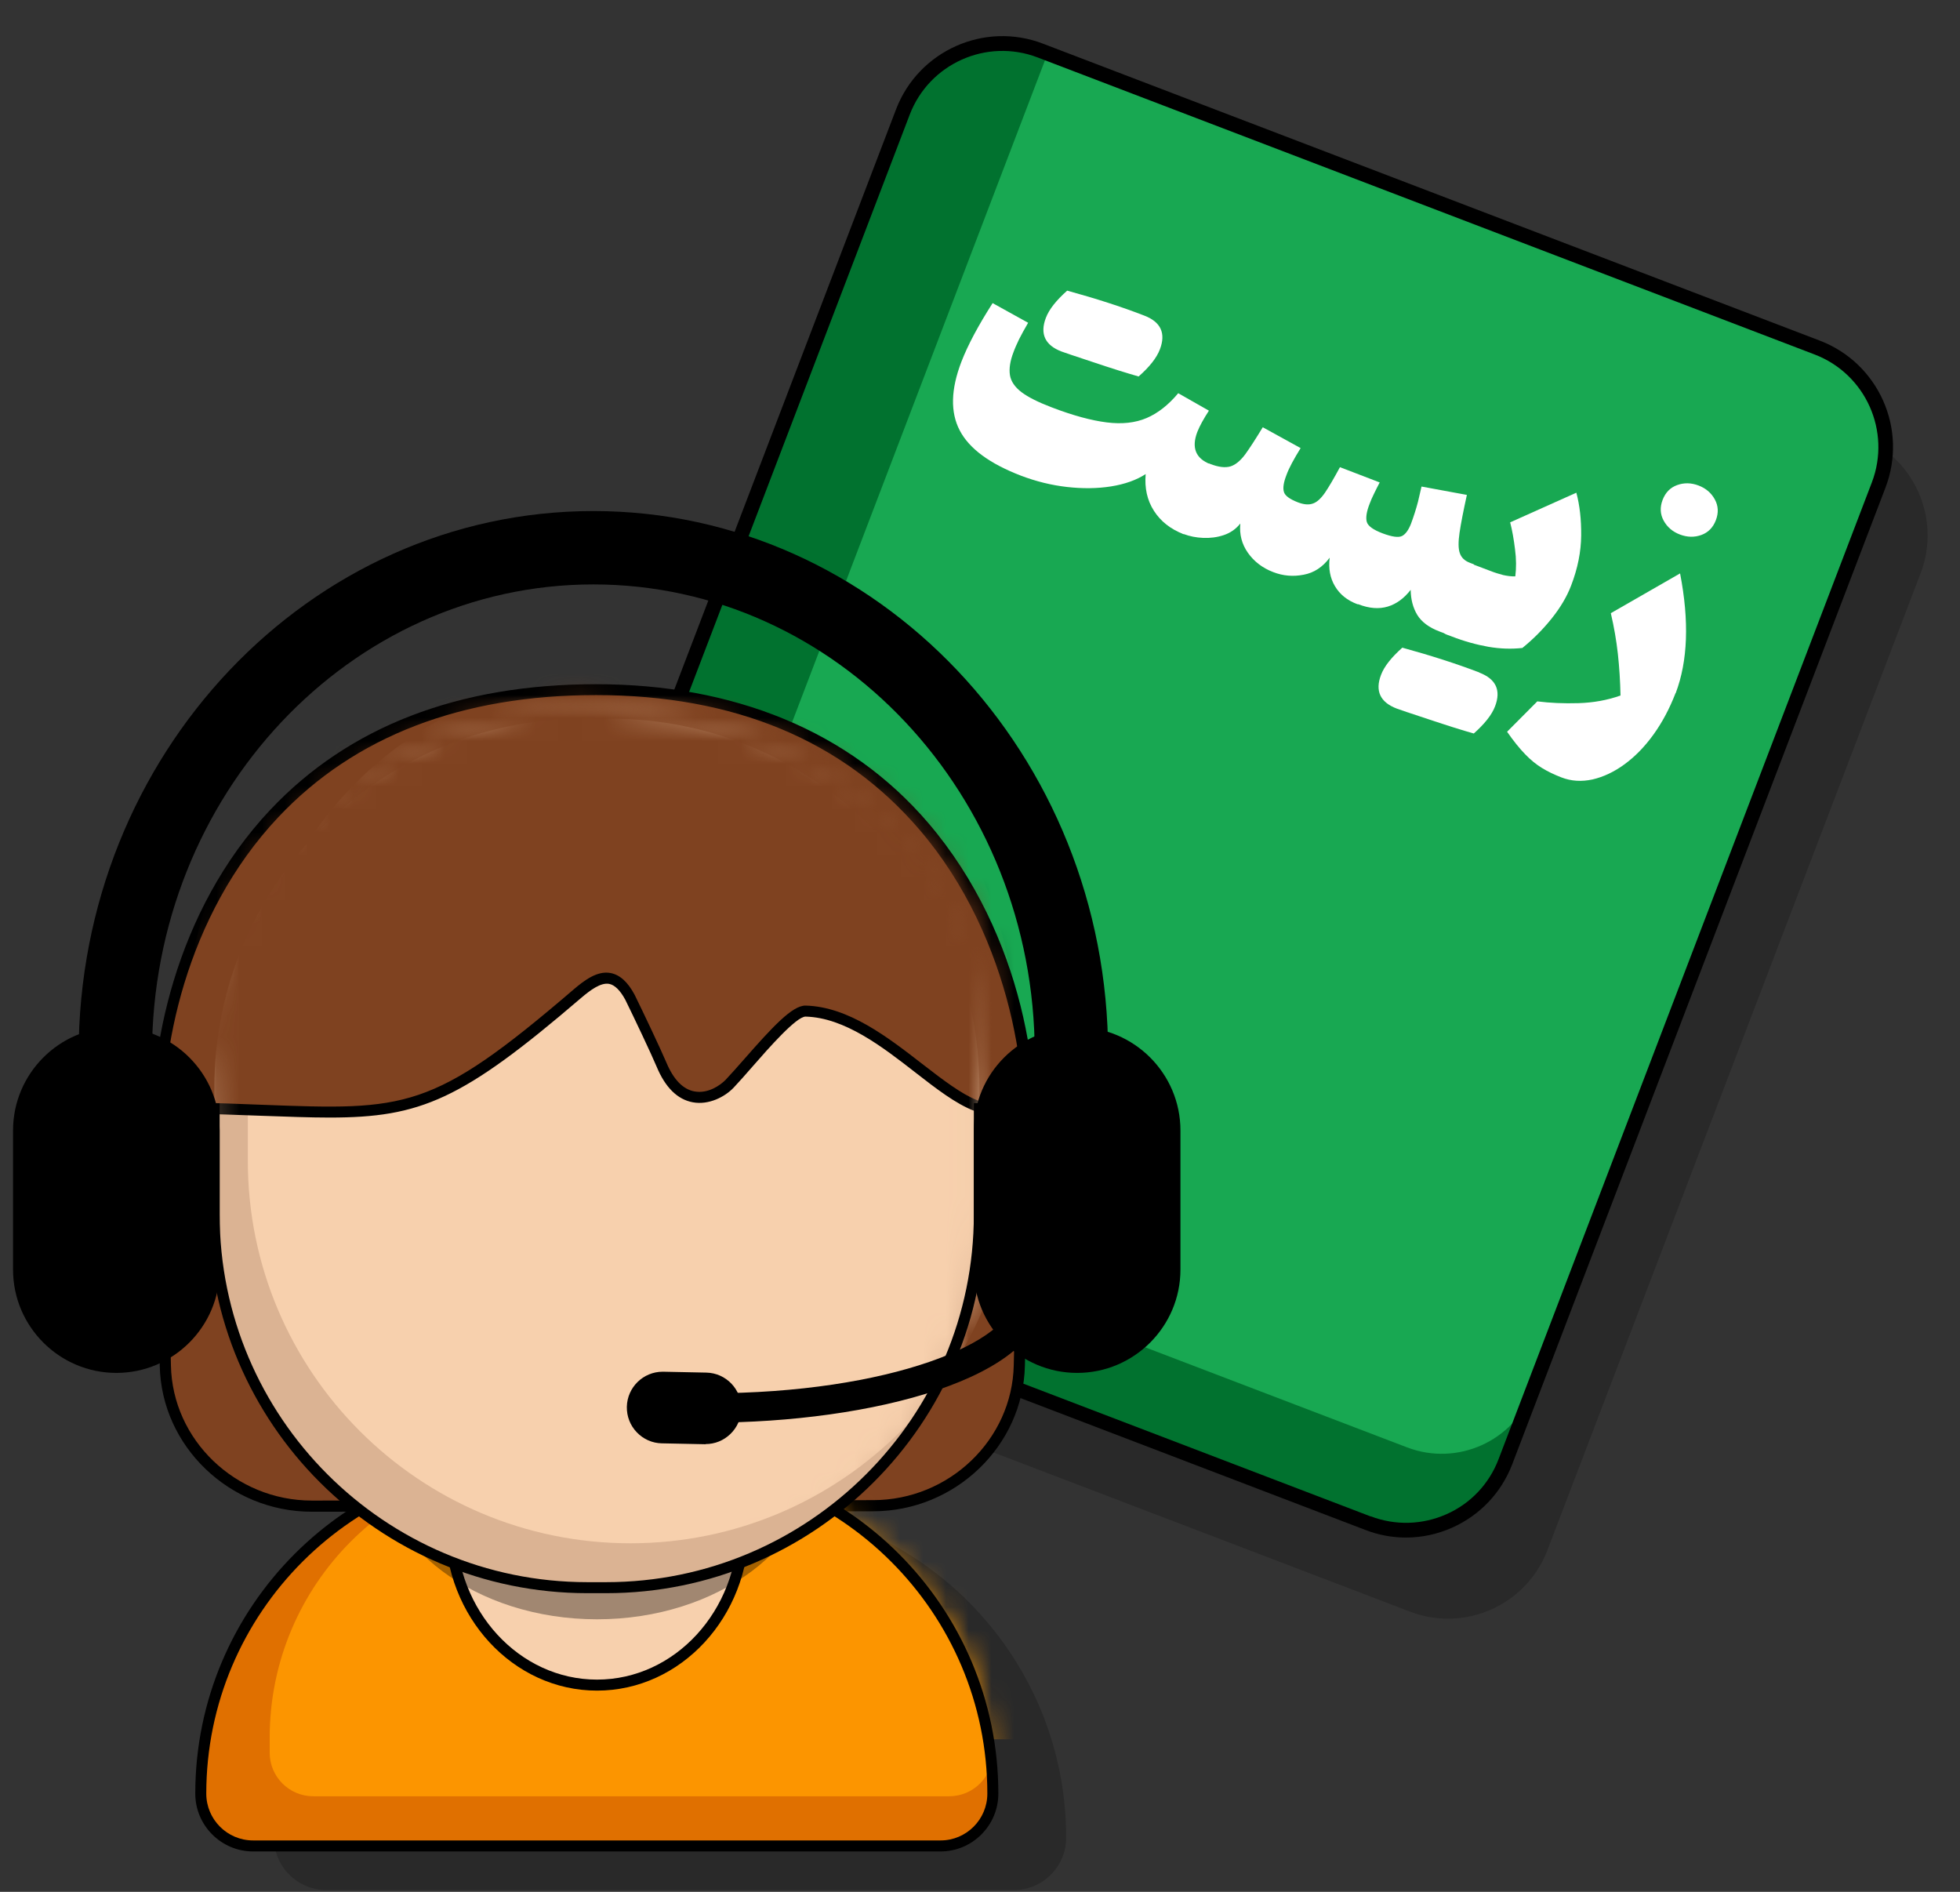
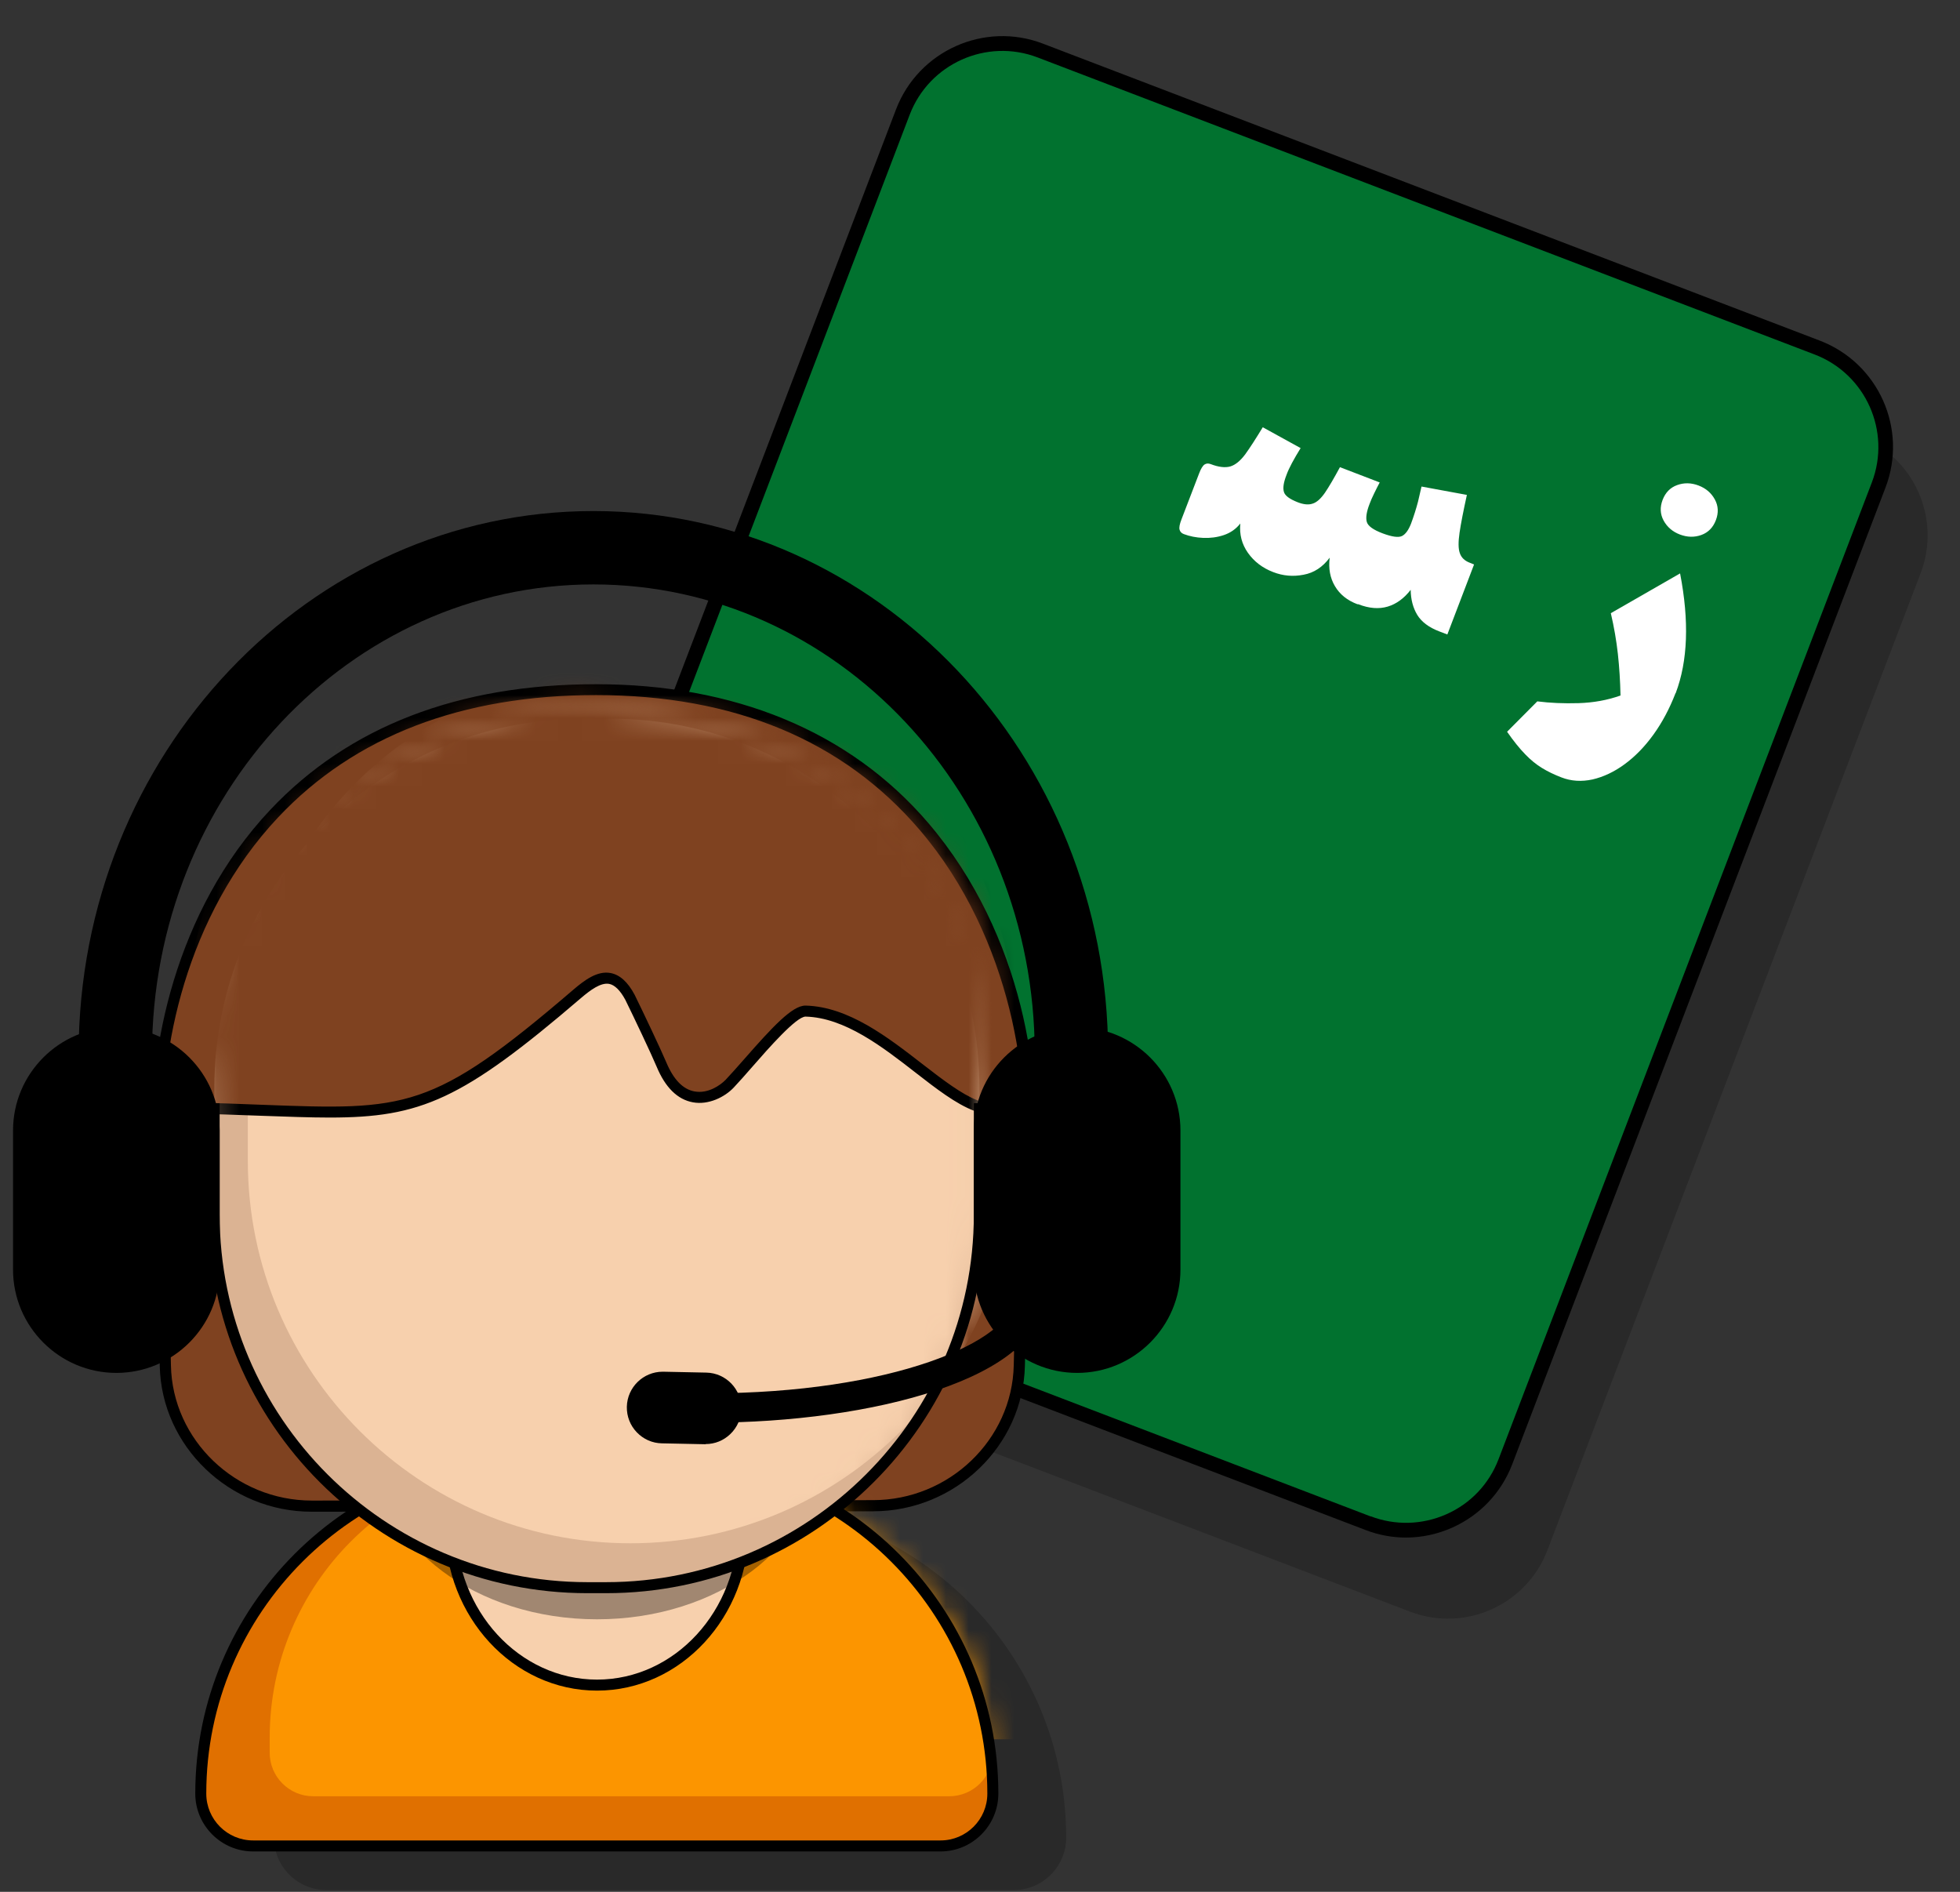
<svg xmlns="http://www.w3.org/2000/svg" width="86" height="83" viewBox="0 0 86 83" fill="none">
  <rect x="0" y="0" width="86" height="83" fill="#333333" stroke="none" />
  <g opacity="0.2">
    <path d="M81.576 19.129L47.481 6.102C45.073 5.182 42.375 6.389 41.455 8.797L25.081 51.654C24.161 54.062 25.367 56.76 27.775 57.68L61.87 70.707C64.278 71.627 66.976 70.421 67.896 68.012L84.27 25.155C85.191 22.747 83.984 20.049 81.576 19.129Z" fill="black" />
  </g>
  <path d="M79.767 15.211L45.672 2.184C43.264 1.264 40.566 2.471 39.646 4.879L23.271 47.736C22.351 50.144 23.558 52.842 25.966 53.762L60.06 66.789C62.469 67.709 65.167 66.502 66.087 64.094L82.461 21.237C83.381 18.829 82.175 16.131 79.767 15.211Z" fill="#01722F" />
-   <path d="M45.982 2.302L80.137 15.351C82.332 16.19 83.436 18.659 82.597 20.854L67.243 61.041C66.405 63.236 63.936 64.34 61.741 63.501L31.567 51.973C29.372 51.134 28.269 48.666 29.107 46.471L45.982 2.302Z" fill="#18A852" />
  <path d="M61.69 67.457C61.092 67.457 60.486 67.347 59.907 67.122L25.817 54.091C23.248 53.112 21.954 50.221 22.939 47.646L39.318 4.793C40.303 2.224 43.193 0.93 45.762 1.915L79.853 14.946C82.422 15.931 83.716 18.816 82.731 21.391L66.352 64.244C65.875 65.487 64.942 66.472 63.725 67.019C63.075 67.309 62.386 67.457 61.69 67.457ZM60.139 66.523C61.22 66.935 62.405 66.903 63.467 66.433C64.53 65.963 65.341 65.1 65.753 64.019L82.132 21.166C82.988 18.925 81.862 16.408 79.621 15.552L45.53 2.521C43.29 1.664 40.773 2.791 39.916 5.031L23.537 47.884C22.681 50.125 23.808 52.642 26.048 53.498L60.139 66.529V66.523Z" fill="black" />
-   <path d="M50.269 20.799C49.863 21.063 49.355 21.243 48.75 21.34C48.144 21.436 47.501 21.442 46.818 21.365C46.136 21.288 45.46 21.121 44.797 20.869C43.425 20.341 42.53 19.685 42.112 18.887C41.693 18.088 41.719 17.084 42.183 15.873C42.466 15.139 42.923 14.283 43.554 13.298L45.112 14.161C44.945 14.444 44.816 14.689 44.713 14.888C44.616 15.094 44.533 15.275 44.475 15.436C44.32 15.835 44.269 16.176 44.314 16.459C44.359 16.736 44.533 16.987 44.822 17.206C45.112 17.425 45.55 17.644 46.123 17.863C47.076 18.23 47.893 18.449 48.563 18.532C49.233 18.616 49.818 18.552 50.314 18.339C50.81 18.127 51.273 17.76 51.698 17.251L53.044 18.017C52.928 18.198 52.825 18.365 52.741 18.52C52.658 18.674 52.587 18.816 52.535 18.951C52.271 19.646 52.465 20.116 53.108 20.367L51.937 23.438C51.357 23.213 50.926 22.872 50.63 22.408C50.333 21.945 50.218 21.41 50.269 20.805V20.799ZM50.205 13.845C50.932 14.122 51.164 14.618 50.894 15.326C50.752 15.7 50.436 16.099 49.96 16.517C49.464 16.376 48.801 16.17 47.977 15.893C47.153 15.622 46.683 15.461 46.58 15.423C45.852 15.146 45.621 14.65 45.891 13.942C46.033 13.569 46.348 13.176 46.825 12.751C48.067 13.092 49.194 13.453 50.205 13.845Z" fill="white" />
  <path d="M59.56 26.509C59.115 26.342 58.787 26.078 58.575 25.718C58.362 25.363 58.285 24.945 58.343 24.468C58.034 24.881 57.654 25.132 57.197 25.215C56.74 25.305 56.296 25.267 55.864 25.099C55.394 24.919 55.027 24.636 54.757 24.256C54.486 23.87 54.377 23.445 54.422 22.968C54.229 23.213 53.984 23.38 53.694 23.477C53.405 23.574 53.102 23.612 52.793 23.599C52.484 23.586 52.201 23.529 51.943 23.432C51.84 23.393 51.782 23.329 51.757 23.239C51.731 23.149 51.757 23.001 51.84 22.788L52.613 20.773C52.69 20.567 52.774 20.432 52.851 20.38C52.928 20.329 53.019 20.322 53.121 20.361C53.469 20.496 53.759 20.528 53.984 20.464C54.203 20.399 54.422 20.219 54.635 19.936C54.84 19.653 55.098 19.253 55.407 18.745L57.068 19.659C56.772 20.142 56.559 20.528 56.45 20.831C56.321 21.159 56.283 21.41 56.334 21.578C56.379 21.745 56.579 21.893 56.939 22.035C57.203 22.138 57.422 22.157 57.602 22.093C57.783 22.035 57.957 21.874 58.137 21.616C58.311 21.359 58.53 20.985 58.794 20.496L60.538 21.166C60.461 21.314 60.377 21.475 60.294 21.648C60.21 21.822 60.139 21.977 60.094 22.106C59.959 22.453 59.92 22.717 59.972 22.898C60.023 23.078 60.255 23.245 60.667 23.4C61.079 23.554 61.362 23.593 61.517 23.516C61.672 23.438 61.8 23.258 61.91 22.981C62.032 22.653 62.135 22.331 62.219 22.009C62.296 21.687 62.347 21.468 62.373 21.346L64.363 21.713C64.208 22.421 64.099 22.975 64.041 23.374C63.983 23.773 63.983 24.076 64.054 24.269C64.118 24.462 64.266 24.604 64.485 24.687L64.678 24.765L63.506 27.836L63.152 27.701C62.695 27.527 62.373 27.282 62.187 26.979C62 26.67 61.903 26.303 61.897 25.878C61.607 26.252 61.272 26.497 60.892 26.612C60.506 26.728 60.075 26.696 59.598 26.509H59.56Z" fill="white" />
-   <path d="M64.91 29.51C65.638 29.787 65.87 30.282 65.599 30.99C65.457 31.364 65.142 31.757 64.666 32.181C64.17 32.04 63.507 31.834 62.683 31.557C61.858 31.287 61.389 31.126 61.285 31.087C60.558 30.81 60.326 30.314 60.597 29.606C60.738 29.233 61.054 28.84 61.53 28.415C62.773 28.756 63.9 29.117 64.91 29.503V29.51ZM63.468 27.836C63.365 27.797 63.307 27.733 63.281 27.642C63.256 27.552 63.281 27.404 63.365 27.192L64.138 25.177C64.215 24.971 64.299 24.835 64.376 24.784C64.453 24.733 64.543 24.726 64.646 24.765L65.374 25.041C65.586 25.125 65.779 25.183 65.953 25.228C66.127 25.267 66.301 25.293 66.488 25.286C66.533 24.926 66.533 24.526 66.475 24.095C66.423 23.664 66.352 23.265 66.262 22.917L69.166 21.616C69.314 22.164 69.385 22.794 69.378 23.496C69.372 24.198 69.23 24.932 68.934 25.698C68.754 26.168 68.471 26.651 68.084 27.134C67.698 27.617 67.267 28.048 66.797 28.428C66.327 28.48 65.831 28.467 65.309 28.377C64.794 28.286 64.247 28.138 63.687 27.919L63.462 27.836H63.468Z" fill="white" />
  <path d="M73.518 30.411C73.254 31.093 72.932 31.699 72.546 32.233C72.16 32.767 71.735 33.199 71.278 33.533C70.82 33.868 70.35 34.087 69.874 34.197C69.397 34.3 68.94 34.274 68.509 34.106C68.194 33.984 67.91 33.849 67.659 33.694C67.408 33.54 67.157 33.34 66.919 33.089C66.674 32.838 66.41 32.51 66.127 32.104L67.453 30.771C68.013 30.842 68.612 30.868 69.262 30.849C69.913 30.829 70.524 30.72 71.104 30.514C71.091 29.883 71.052 29.271 70.988 28.686C70.923 28.1 70.82 27.507 70.679 26.902L73.718 25.157C74.123 27.25 74.059 29.001 73.525 30.411H73.518ZM72.951 21.932C73.074 21.61 73.286 21.391 73.589 21.282C73.891 21.172 74.207 21.178 74.529 21.301C74.851 21.423 75.089 21.629 75.243 21.913C75.398 22.196 75.411 22.498 75.289 22.82C75.166 23.142 74.954 23.361 74.651 23.471C74.349 23.58 74.033 23.573 73.711 23.451C73.389 23.329 73.151 23.123 72.996 22.84C72.842 22.556 72.829 22.254 72.951 21.932Z" fill="white" />
  <path d="M13.681 66.085C10.178 66.085 7.32 63.349 7.255 59.917C7.146 54.348 6.991 50.717 6.959 50.106C6.566 43.564 10.127 30.256 26.164 30.256C42.202 30.256 45.872 45.412 45.035 50.775C45.015 51.181 44.855 54.49 44.732 59.911C44.655 63.33 41.809 66.06 38.313 66.06L13.687 66.079L13.681 66.085Z" fill="#7F4220" />
  <path d="M13.674 66.323C10.069 66.323 7.081 63.452 7.01 59.924C6.901 54.458 6.753 50.775 6.714 50.118C6.476 46.159 7.68 39.965 11.852 35.536C15.303 31.872 20.112 30.018 26.158 30.018C32.203 30.018 37.264 32.066 40.721 36.096C44.97 41.06 45.769 47.62 45.273 50.814C45.273 50.82 45.099 54.129 44.97 59.917C44.893 63.439 41.906 66.304 38.313 66.304L13.687 66.323H13.674ZM26.158 30.495C20.254 30.495 15.56 32.297 12.206 35.858C8.137 40.178 6.965 46.217 7.197 50.08C7.236 50.736 7.39 54.432 7.5 59.904C7.564 63.175 10.339 65.834 13.68 65.834L38.307 65.815C41.642 65.815 44.41 63.162 44.481 59.898C44.61 54.104 44.784 50.788 44.784 50.756C45.254 47.743 44.462 41.208 40.348 36.405C36.993 32.484 32.216 30.495 26.151 30.495H26.158Z" fill="black" />
  <g opacity="0.2">
    <path d="M26.668 65.976H32.134C40.214 65.976 46.781 72.536 46.781 80.623C46.781 81.891 45.751 82.921 44.482 82.921H14.319C13.051 82.921 12.021 81.891 12.021 80.623C12.021 72.543 18.581 65.976 26.668 65.976Z" fill="black" />
  </g>
  <path d="M23.448 64.044H28.914C36.994 64.044 43.561 70.605 43.561 78.691C43.561 79.96 42.531 80.99 41.262 80.99H11.099C9.831 80.99 8.801 79.96 8.801 78.691C8.801 70.611 15.361 64.044 23.448 64.044Z" fill="#E07000" />
  <path d="M28.547 64.791L24.021 64.051C17.286 64.051 11.833 69.51 11.833 76.238V76.895C11.833 77.951 12.689 78.807 13.745 78.807H41.648C42.704 78.807 43.561 77.951 43.561 76.895L43.271 76.483C43.271 69.749 34.386 62.667 28.547 64.791Z" fill="#FC9500" />
  <mask id="mask0_3106_6079" style="mask-type:luminance" maskUnits="userSpaceOnUse" x="11" y="64" width="33" height="15">
    <path d="M28.547 64.791L24.021 64.051C17.286 64.051 11.833 69.51 11.833 76.238V76.895C11.833 77.951 12.689 78.807 13.745 78.807H41.648C42.704 78.807 43.561 77.951 43.561 76.895L43.271 76.483C43.271 69.749 34.386 62.667 28.547 64.791Z" fill="white" />
  </mask>
  <g mask="url(#mask0_3106_6079)">
    <path d="M26.956 61.553H34.302C41.03 61.553 46.489 67.012 46.489 73.74V74.397C46.489 75.453 45.633 76.309 44.577 76.309H16.674C15.618 76.309 14.762 75.453 14.762 74.397V73.74C14.762 67.012 20.221 61.553 26.949 61.553H26.956Z" fill="#FC9500" />
  </g>
  <path d="M41.268 81.228H11.105C9.708 81.228 8.568 80.088 8.568 78.691C8.568 70.483 15.245 63.806 23.454 63.806H28.92C37.128 63.806 43.805 70.483 43.805 78.691C43.805 80.088 42.665 81.228 41.268 81.228ZM23.454 64.289C15.515 64.289 9.051 70.753 9.051 78.691C9.051 79.825 9.972 80.745 11.105 80.745H41.268C42.401 80.745 43.322 79.825 43.322 78.691C43.322 70.747 36.858 64.289 28.92 64.289H23.454Z" fill="black" />
  <path d="M26.196 73.927C29.744 73.927 32.621 70.808 32.621 66.961C32.621 63.114 29.744 59.995 26.196 59.995C22.647 59.995 19.77 63.114 19.77 66.961C19.77 70.808 22.647 73.927 26.196 73.927Z" fill="#F7D0AD" />
  <path d="M26.196 74.172C22.52 74.172 19.526 70.94 19.526 66.961C19.526 62.982 22.52 59.75 26.196 59.75C29.873 59.75 32.866 62.982 32.866 66.961C32.866 70.94 29.873 74.172 26.196 74.172ZM26.196 60.233C22.784 60.233 20.009 63.252 20.009 66.961C20.009 70.669 22.784 73.689 26.196 73.689C29.609 73.689 32.383 70.669 32.383 66.961C32.383 63.252 29.609 60.233 26.196 60.233Z" fill="black" />
  <g opacity="0.35">
    <path d="M26.197 70.798C31.375 70.798 35.571 67.679 35.571 63.832C35.571 59.985 31.375 56.866 26.197 56.866C21.02 56.866 16.823 59.985 16.823 63.832C16.823 67.679 21.02 70.798 26.197 70.798Z" fill="black" />
    <path d="M26.197 71.043C20.899 71.043 16.585 67.811 16.585 63.832C16.585 59.853 20.899 56.621 26.197 56.621C31.496 56.621 35.81 59.853 35.81 63.832C35.81 67.811 31.496 71.043 26.197 71.043ZM26.197 57.104C21.163 57.104 17.068 60.123 17.068 63.832C17.068 67.54 21.163 70.56 26.197 70.56C31.232 70.56 35.327 67.54 35.327 63.832C35.327 60.123 31.232 57.104 26.197 57.104Z" fill="black" />
  </g>
  <path d="M25.598 31.531H26.769C35.712 31.531 42.974 38.794 42.974 47.736V52.868C42.974 62.132 35.454 69.652 26.19 69.652C16.925 69.652 9.405 62.132 9.405 52.868V47.736C9.405 38.794 16.668 31.531 25.61 31.531H25.598Z" fill="#DBB393" />
  <mask id="mask1_3106_6079" style="mask-type:luminance" maskUnits="userSpaceOnUse" x="9" y="31" width="34" height="39">
    <path d="M25.599 31.531H26.77C35.713 31.531 42.975 38.794 42.975 47.736V52.867C42.975 62.132 35.455 69.652 26.191 69.652C16.926 69.652 9.406 62.132 9.406 52.867V47.736C9.406 38.794 16.669 31.531 25.611 31.531H25.599Z" fill="white" />
  </mask>
  <g mask="url(#mask1_3106_6079)">
    <path d="M27.066 29.587H28.238C37.181 29.587 44.443 36.849 44.443 45.792V50.923C44.443 60.188 36.923 67.708 27.659 67.708C18.394 67.708 10.874 60.188 10.874 50.923V45.792C10.874 36.849 18.136 29.587 27.079 29.587H27.066Z" fill="#F7D0AD" />
  </g>
  <path d="M26.596 69.897H25.771C16.61 69.897 9.154 62.441 9.154 53.28V48.399H9.637V53.28C9.637 62.177 16.874 69.414 25.771 69.414H26.596C35.493 69.414 42.73 62.177 42.73 53.28V48.399H43.213V53.28C43.213 62.441 35.757 69.897 26.596 69.897Z" fill="black" />
  <mask id="mask2_3106_6079" style="mask-type:luminance" maskUnits="userSpaceOnUse" x="9" y="30" width="35" height="39">
    <path d="M26.596 68.815H25.772C16.726 68.815 9.4 61.636 9.4 52.784L9.168 47.15C7.661 37.448 16.997 30.81 26.042 30.81L27.047 31.087C36.093 31.087 45.743 37.763 43.155 48L42.975 52.777C42.975 61.63 35.642 68.809 26.603 68.809L26.596 68.815Z" fill="white" />
  </mask>
  <g mask="url(#mask2_3106_6079)">
    <path d="M25.309 43.603C26.14 42.895 26.919 42.425 27.633 43.751C28 44.491 28.773 46.12 29.011 46.693C29.906 48.824 31.445 48.122 32.005 47.537C32.964 46.526 34.664 44.337 35.34 44.35C39.293 44.459 42.647 50.588 44.752 48.026C45.319 44.066 44.572 28.576 25.882 28.576C7.192 28.576 7.205 45.869 8.087 48.605C17.506 48.792 18.034 49.842 25.302 43.603H25.309Z" fill="#7F4220" />
    <path d="M14.447 49.03C13.584 49.03 12.612 48.992 11.485 48.953C10.494 48.914 9.374 48.876 8.092 48.85C7.989 48.85 7.899 48.779 7.867 48.683C7.397 47.221 6.992 40.339 10.97 34.886C14.138 30.54 19.16 28.338 25.894 28.338C32.629 28.338 37.625 30.289 40.953 34.126C45.054 38.858 45.396 45.315 45.003 48.065C45.003 48.11 44.977 48.148 44.951 48.187C43.657 49.764 41.964 48.451 40.174 47.06C38.719 45.927 37.065 44.646 35.346 44.601C34.94 44.601 33.736 45.972 33.021 46.79C32.719 47.137 32.435 47.459 32.197 47.711C31.805 48.129 31.09 48.489 30.401 48.361C29.725 48.238 29.191 47.71 28.811 46.796C28.579 46.242 27.813 44.627 27.439 43.867C27.214 43.448 26.969 43.21 26.725 43.165C26.358 43.101 25.913 43.429 25.489 43.79C20.274 48.264 18.452 49.03 14.466 49.03H14.447ZM8.279 48.367C9.49 48.393 10.558 48.431 11.505 48.47C17.808 48.708 18.947 48.747 25.154 43.423C25.637 43.011 26.203 42.579 26.789 42.689C27.195 42.766 27.542 43.075 27.845 43.642C28.225 44.414 28.991 46.03 29.236 46.609C29.551 47.363 29.97 47.794 30.472 47.884C31.064 47.994 31.605 47.614 31.837 47.376C32.069 47.131 32.352 46.809 32.648 46.474C33.897 45.051 34.76 44.118 35.339 44.118H35.352C37.232 44.169 38.951 45.502 40.47 46.68C42.37 48.155 43.587 49.011 44.533 47.929C44.9 45.212 44.539 39.006 40.586 34.441C37.348 30.713 32.403 28.821 25.888 28.821C19.372 28.821 14.428 30.958 11.35 35.169C7.616 40.287 7.841 46.667 8.273 48.367H8.279Z" fill="black" />
  </g>
  <path d="M9.399 49.603C9.399 47.232 7.477 45.309 5.105 45.309C2.733 45.309 0.811 47.232 0.811 49.603V55.7C0.811 58.072 2.733 59.995 5.105 59.995C7.477 59.995 9.399 58.072 9.399 55.7V49.603Z" fill="black" />
  <path d="M5.105 60.233C2.607 60.233 0.572 58.199 0.572 55.7V49.597C0.572 47.099 2.607 45.065 5.105 45.065C7.603 45.065 9.637 47.099 9.637 49.597V55.7C9.637 58.199 7.603 60.233 5.105 60.233ZM5.105 45.547C2.871 45.547 1.055 47.363 1.055 49.597V55.7C1.055 57.934 2.871 59.75 5.105 59.75C7.339 59.75 9.154 57.934 9.154 55.7V49.597C9.154 47.363 7.339 45.547 5.105 45.547Z" fill="black" />
  <path d="M30.958 63.126C31.69 63.141 32.296 62.559 32.31 61.827C32.325 61.094 31.743 60.489 31.011 60.474L29.125 60.436C28.392 60.421 27.787 61.003 27.772 61.736C27.758 62.468 28.339 63.074 29.072 63.088L30.958 63.126Z" fill="black" />
  <path d="M30.961 63.362H30.929L29.043 63.323C28.624 63.317 28.232 63.143 27.942 62.84C27.652 62.538 27.498 62.145 27.504 61.72C27.523 60.864 28.225 60.181 29.075 60.181H29.107L30.994 60.22C31.856 60.239 32.545 60.954 32.526 61.817C32.52 62.235 32.346 62.628 32.043 62.918C31.747 63.201 31.367 63.355 30.961 63.355V63.362ZM27.993 61.733C27.993 62.023 28.096 62.3 28.296 62.506C28.496 62.718 28.766 62.834 29.056 62.84L30.942 62.879C31.238 62.866 31.509 62.776 31.715 62.576C31.921 62.377 32.043 62.106 32.05 61.817C32.062 61.218 31.586 60.722 30.987 60.709L29.101 60.671H29.081C28.496 60.671 28.006 61.141 27.993 61.733Z" fill="black" />
  <path d="M51.563 49.603C51.563 47.232 49.641 45.309 47.269 45.309C44.897 45.309 42.975 47.232 42.975 49.603V55.7C42.975 58.072 44.897 59.995 47.269 59.995C49.641 59.995 51.563 58.072 51.563 55.7V49.603Z" fill="black" />
  <path d="M47.263 60.233C44.765 60.233 42.73 58.199 42.73 55.7V49.597C42.73 47.099 44.765 45.065 47.263 45.065C49.761 45.065 51.795 47.099 51.795 49.597V55.7C51.795 58.199 49.761 60.233 47.263 60.233ZM47.263 45.547C45.029 45.547 43.213 47.363 43.213 49.597V55.7C43.213 57.934 45.029 59.75 47.263 59.75C49.497 59.75 51.313 57.934 51.313 55.7V49.597C51.313 47.363 49.497 45.547 47.263 45.547Z" fill="black" />
  <path d="M48.621 46.236H45.402C45.402 34.879 36.717 25.64 26.036 25.64C15.354 25.64 6.669 34.879 6.669 46.236H3.45C3.45 33.102 13.584 22.421 26.036 22.421C38.487 22.421 48.621 33.108 48.621 46.236Z" fill="black" />
  <path d="M31.109 62.416C30.755 62.416 30.465 62.126 30.465 61.772C30.465 61.418 30.755 61.128 31.109 61.128C39.008 61.128 44.507 58.881 44.507 56.859C44.507 56.505 44.796 56.215 45.151 56.215C45.505 56.215 45.794 56.505 45.794 56.859C45.794 60.465 38.229 62.416 31.109 62.416Z" fill="black" />
</svg>